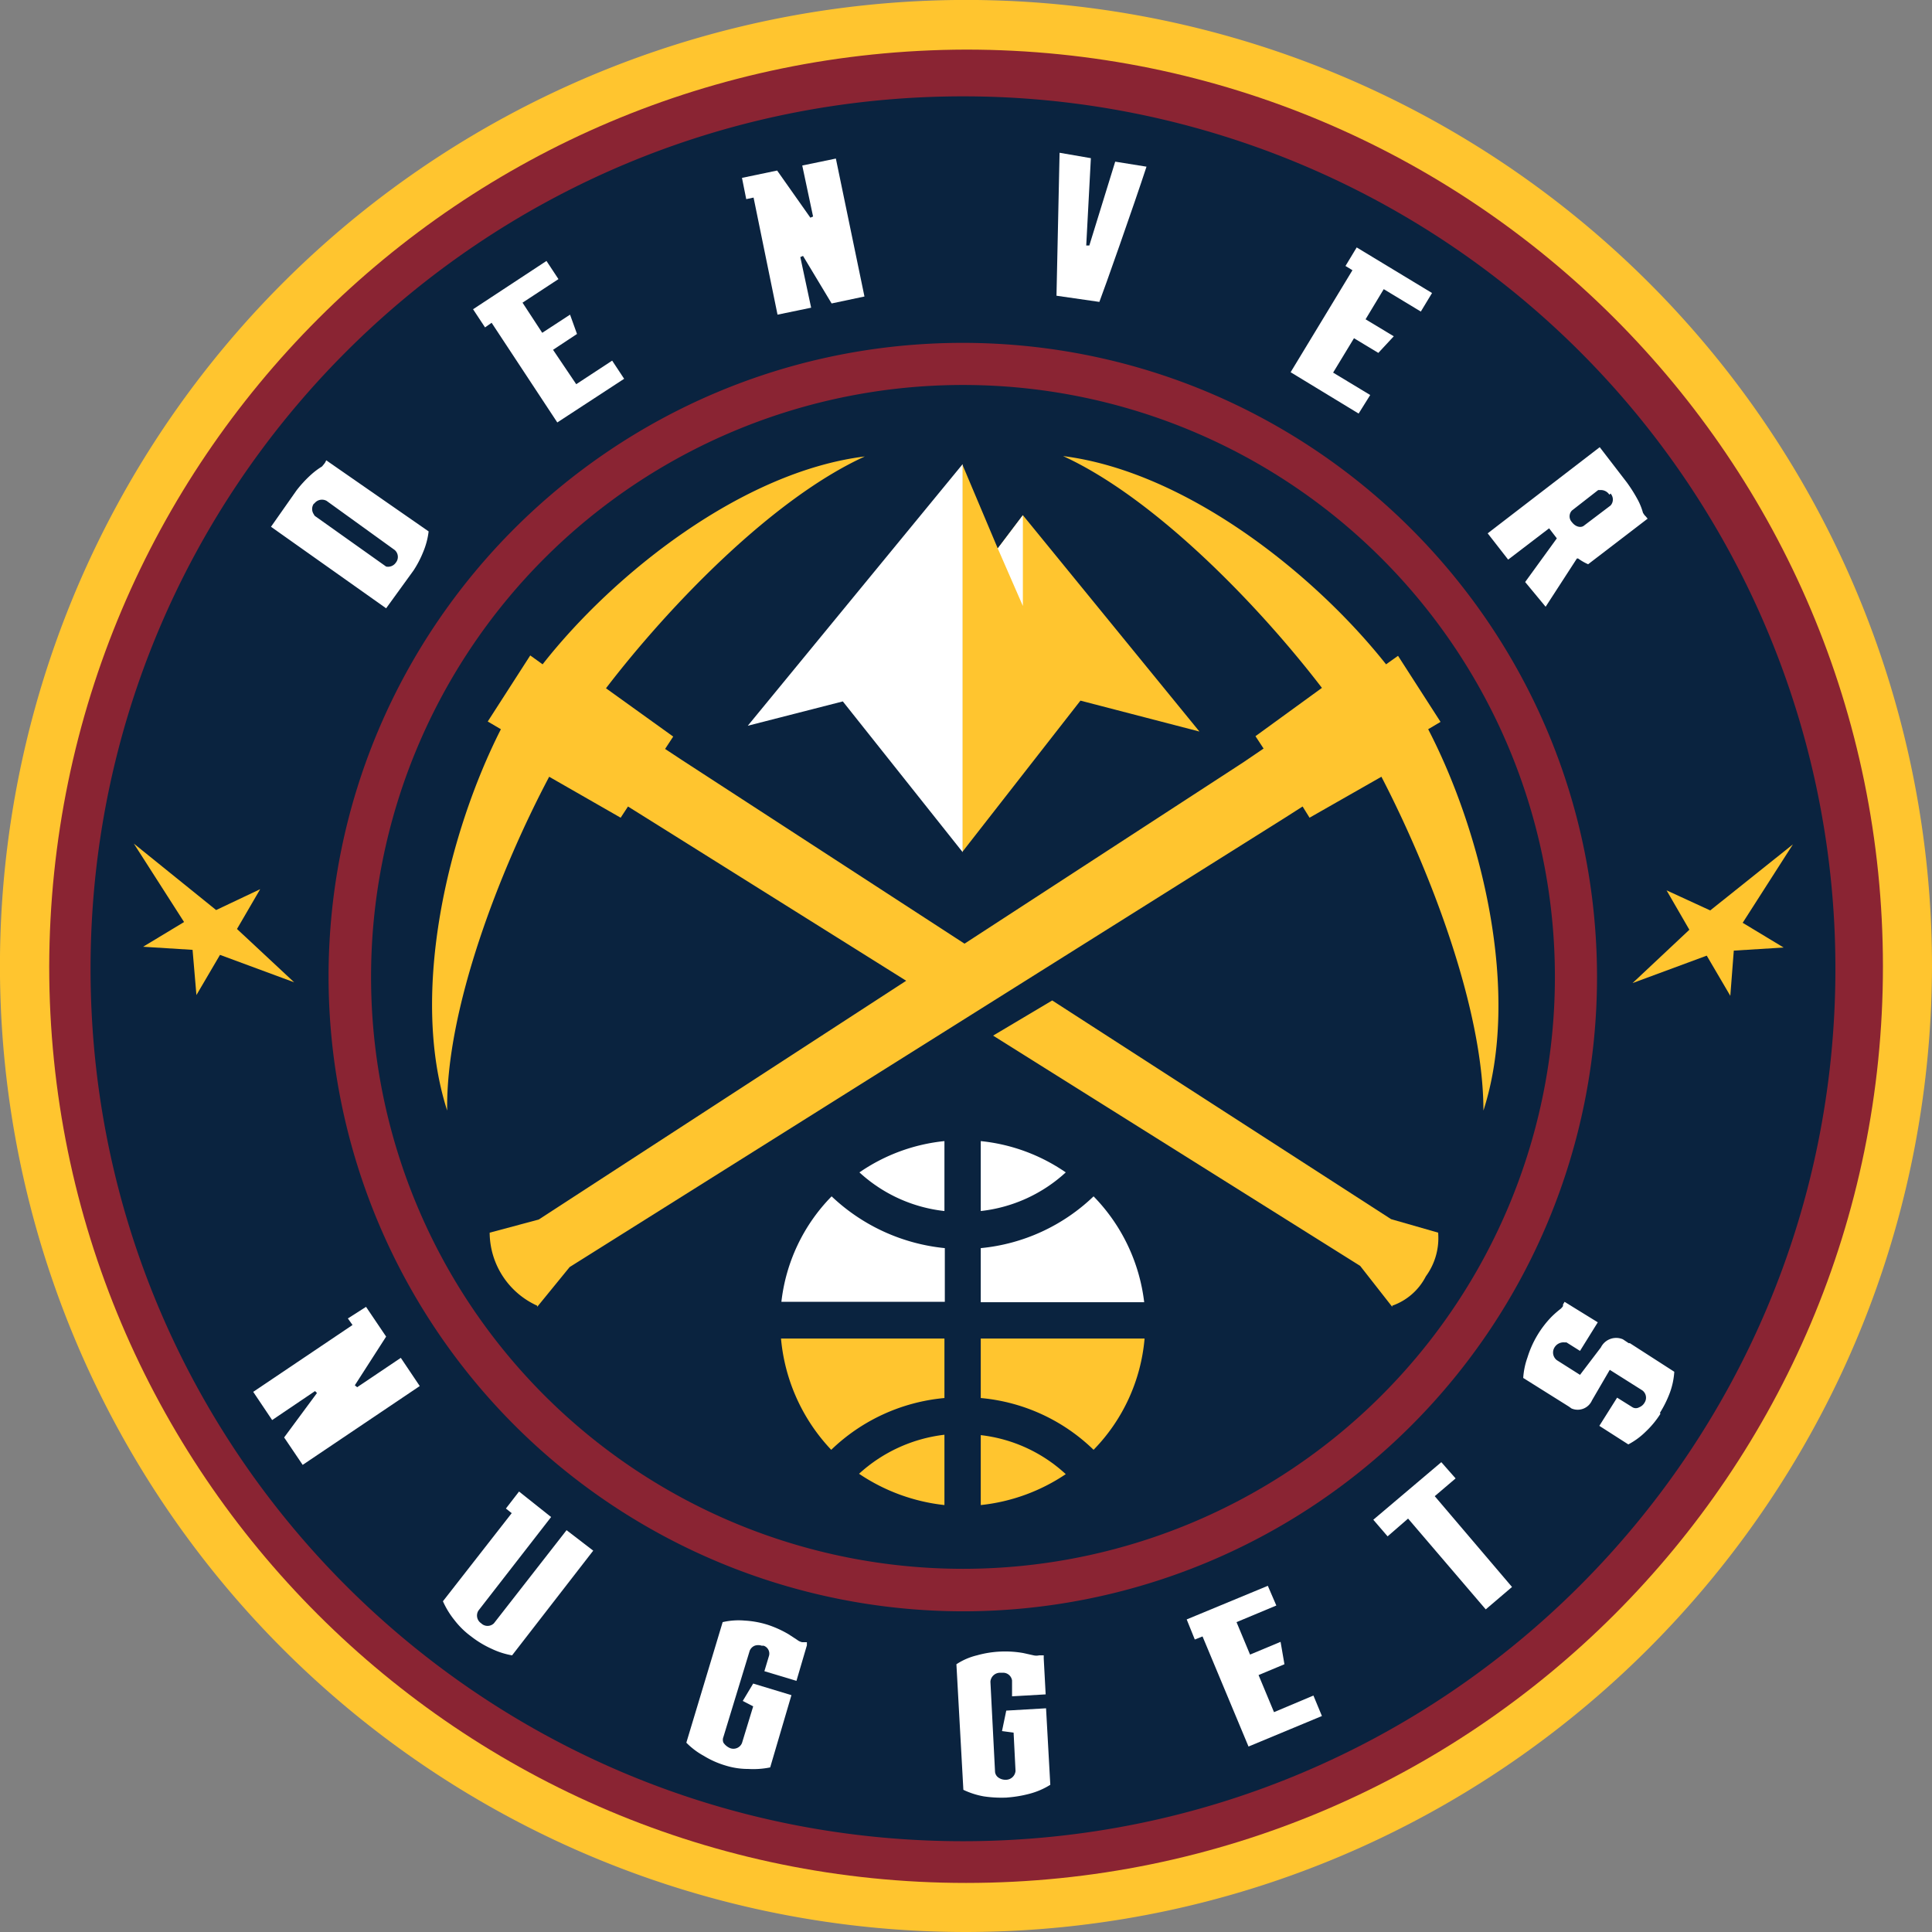
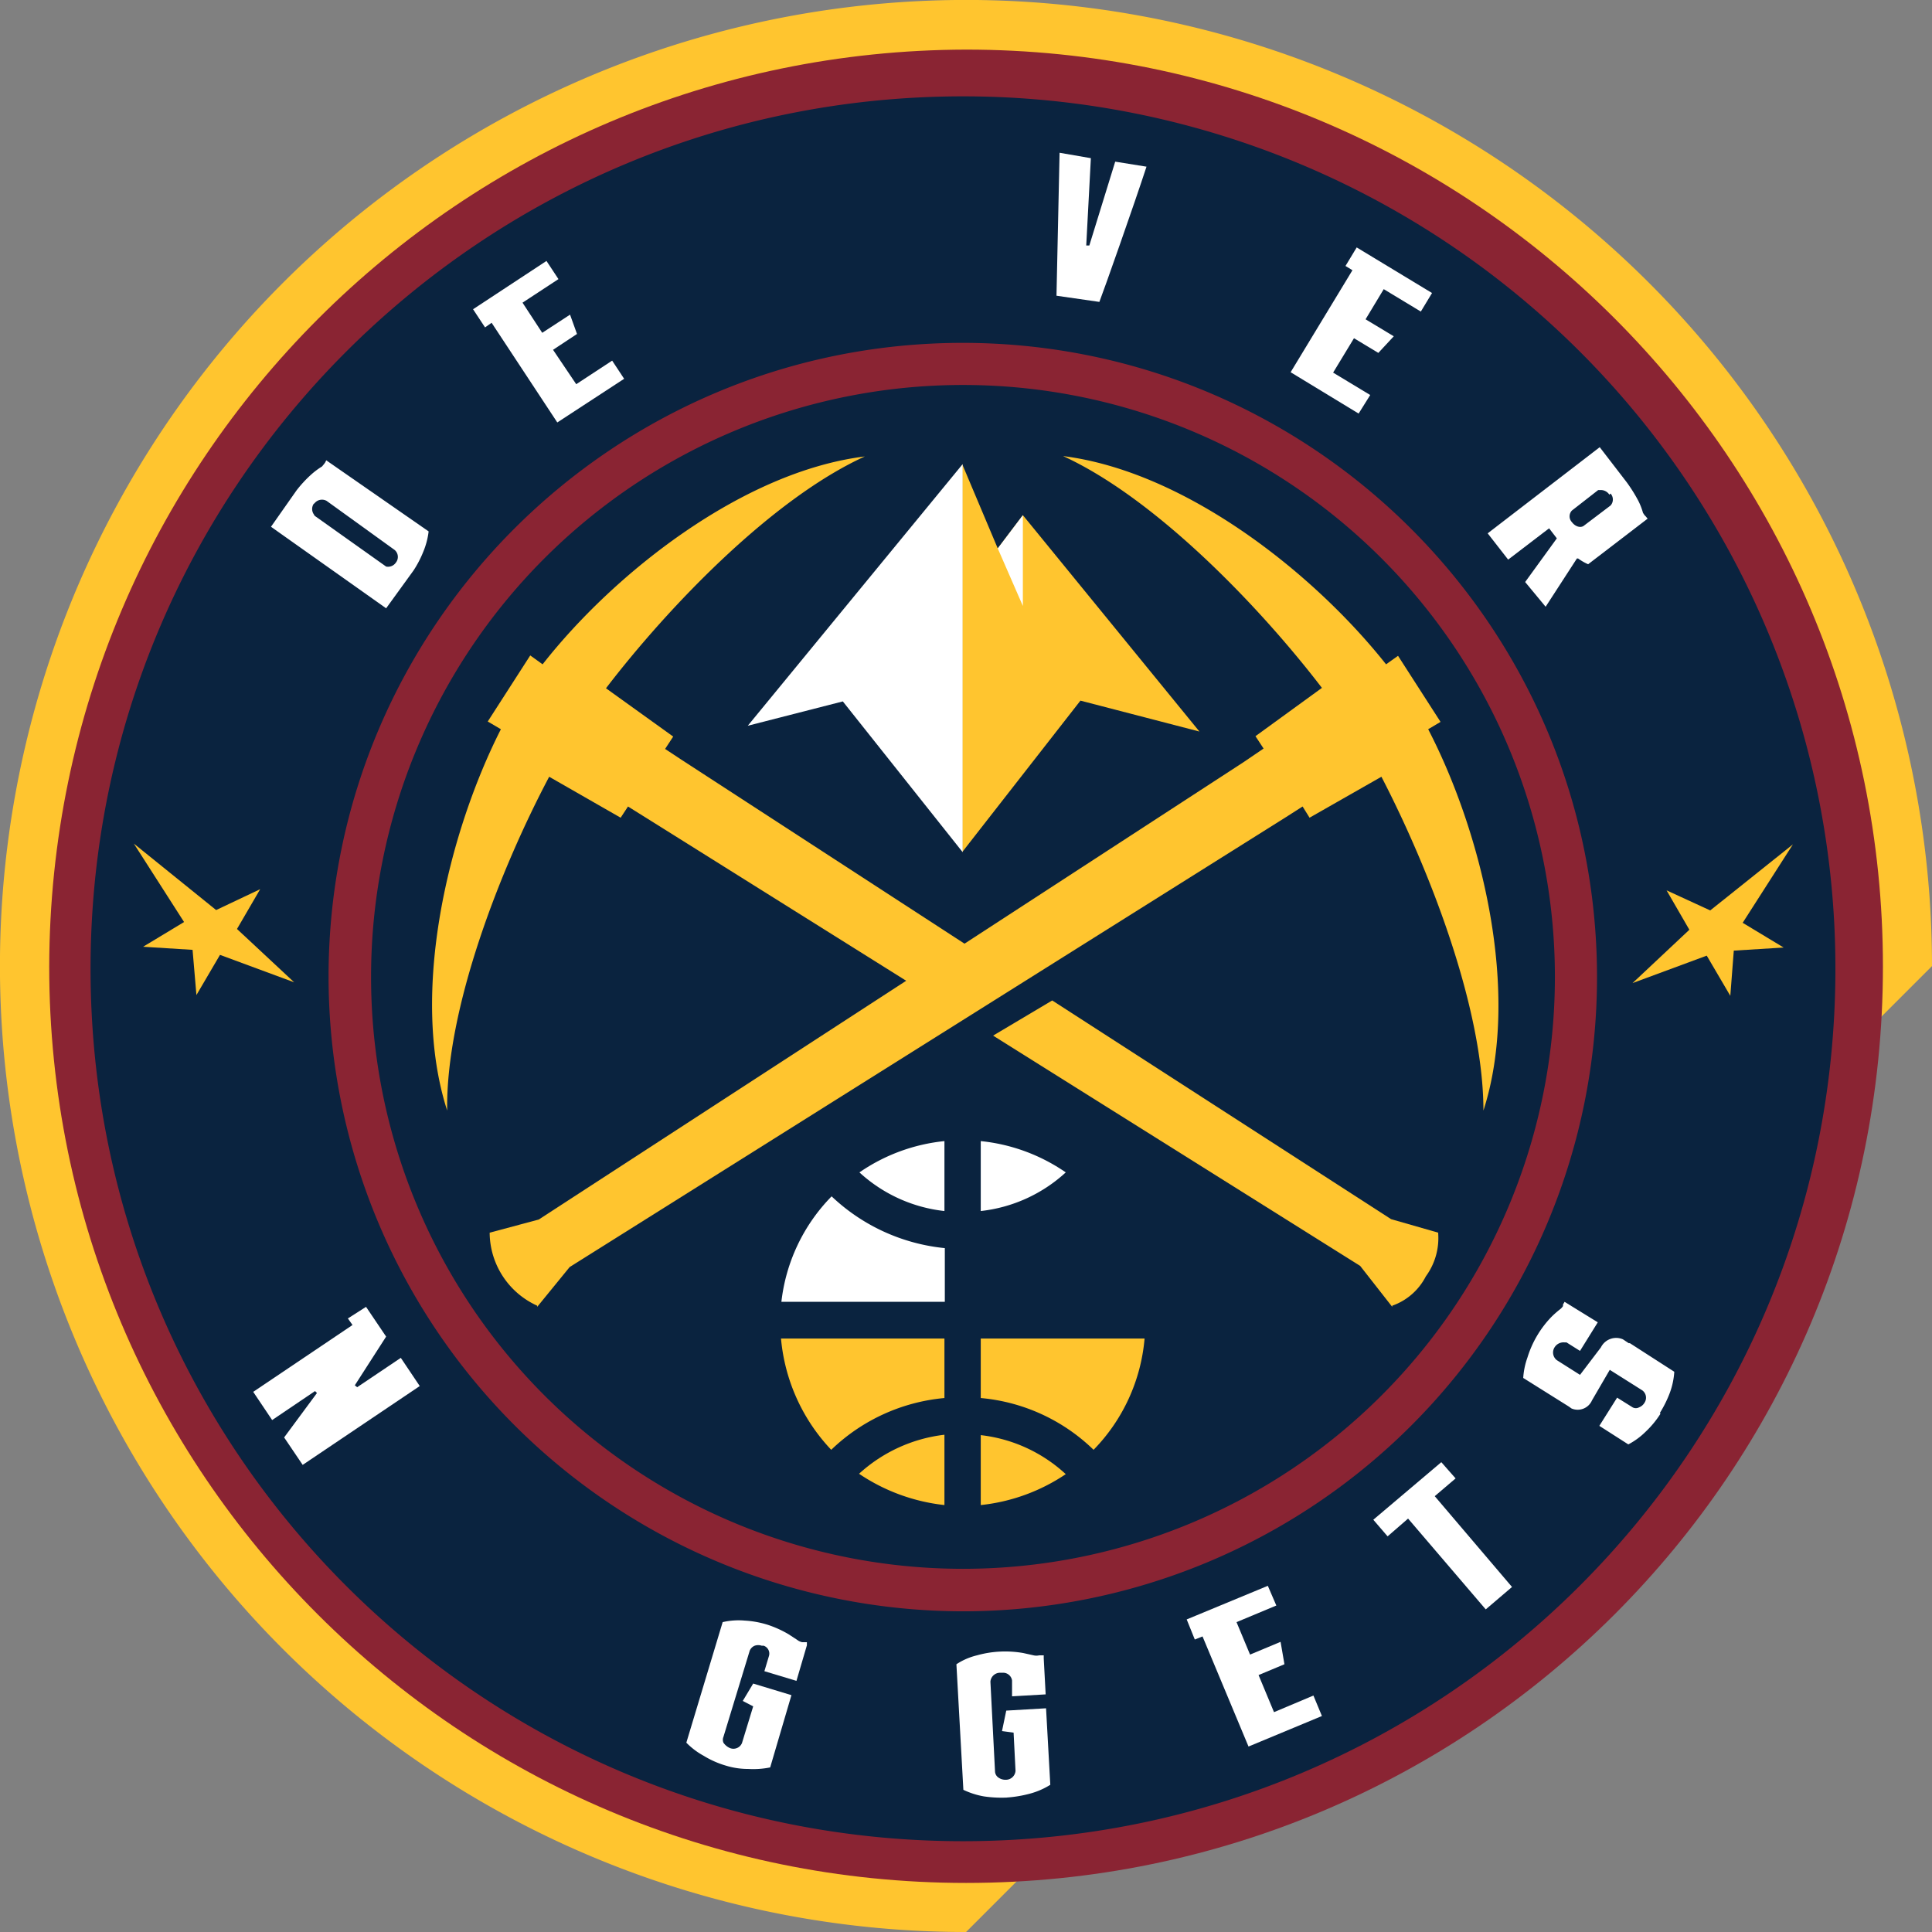
<svg xmlns="http://www.w3.org/2000/svg" width="500.038" height="500.038" viewBox="0 0 500.038 500.038">
  <rect x="0" y="0" width="500.038" height="500.038" fill="#808080" stroke="none" />
  <g id="DEN" transform="translate(-80.662 -81.562)">
    <g id="_x31_Asset-1">
-       <path id="Shape" d="M330.7,581.6a250.025,250.025,0,1,1,250-250c-.3,138-112.1,249.8-250,250" fill="#ffc52f" />
+       <path id="Shape" d="M330.7,581.6a250.025,250.025,0,1,1,250-250" fill="#ffc52f" />
      <path id="Shape_1_" d="M330.7,94.4c131,0,237.3,106.2,237.3,237.3S461.7,568.9,330.7,568.9,93.4,462.7,93.4,331.7c.3-131,106.3-237,237.3-237.3" fill="#8a2433" />
      <path id="Shape_2_" d="M555.7,332.3c0,124.7-101.1,225.8-225.8,225.8s-225.8-101-225.8-225.8S205.2,106.5,329.9,106.5A225.68,225.68,0,0,1,555.7,332.3" fill="#0a233f" />
      <path id="Shape_3_" d="M329.9,498.6A164.138,164.138,0,0,0,494,334.5c0-90.6-73.5-164.1-164.1-164.2-90.6,0-164.2,73.4-164.2,164.1A164.373,164.373,0,0,0,329.9,498.6" fill="#8a2433" />
      <path id="Shape_4_" d="M176.7,334.4A153.2,153.2,0,1,1,329.9,487.6,153.213,153.213,0,0,1,176.7,334.4" fill="#0a233f" />
      <path id="Shape_5_" d="M464.6,369c0-26.4-13.9-62.3-26.4-86.4l-18.6,10.6-1.8-2.9-4.7,3-185,116.2-8.4,10.3v-.3a20.89,20.89,0,0,1-12.3-18.6v-.3l12.7-3.4,95.1-61.8-64-40.1-8-5-1.9,2.9-18.5-10.6c-12.7,24-26.8,60.1-26.4,86.4-9.8-30.4.3-71.9,13.9-98.7l-3.4-2,11-17.1,3.2,2.3c18.5-23.6,51.8-49.9,83.4-53.8-23.9,10.9-50.6,38.6-67,60l17.4,12.5-2.1,3.2,4.4,2.9,73.1,47.5,72.1-46.9,5.3-3.6-2.1-3.2,17.2-12.5c-16.4-21.4-43.2-49.1-67-60,31.7,4,64.9,30.3,83.6,53.9l3.1-2.2,11,17.1-3.2,1.9c13.9,26.8,24.1,68.3,14.3,98.7Zm-23.9,28.1L353,340.5l-15.3,9.1,95,59.6,8.3,10.6v-.3a15.522,15.522,0,0,0,8.7-7.6,16.755,16.755,0,0,0,3.2-11v-.3Z" fill="#ffc52f" />
      <path id="Shape_6_" d="M345.4,214.9l-6.5,8.6-9.2-21.8V302.1l30.6-39.2,30.8,8Z" fill="#ffc52f" />
      <path id="Shape_7_" d="M345.4,238.4V214.9l-6.5,8.6Z" fill="#fff" />
      <path id="Shape_8_" d="M329.8,201.7l-55.6,67.7,24.6-6.3,31,39Z" fill="#fff" />
      <path id="Shape_9_" d="M295.8,456.8a48.513,48.513,0,0,1,29.3-13.4V428H282.8a48.094,48.094,0,0,0,13,28.8" fill="#ffc52f" />
      <path id="Shape_10_" d="M325.1,471.1V452.9A39.559,39.559,0,0,0,303,463a48.967,48.967,0,0,0,22.1,8.1" fill="#ffc52f" />
      <path id="Shape_11_" d="M334.5,376.9V395a38.781,38.781,0,0,0,22-10,47.054,47.054,0,0,0-22-8.1" fill="#fff" />
-       <path id="Shape_12_" d="M363.7,391.2a48.818,48.818,0,0,1-29.2,13.4v14h42.3a47.1,47.1,0,0,0-13.1-27.4" fill="#fff" />
      <path id="Shape_13_" d="M325.1,395V376.9a47.054,47.054,0,0,0-22,8.1,38.781,38.781,0,0,0,22,10" fill="#fff" />
      <path id="Shape_14_" d="M334.5,428v15.4a47.991,47.991,0,0,1,29.2,13.4A46.952,46.952,0,0,0,376.9,428Z" fill="#ffc52f" />
      <path id="Shape_15_" d="M282.9,418.5h42.3V404.6a49.676,49.676,0,0,1-29.3-13.4,46.388,46.388,0,0,0-13,27.3" fill="#fff" />
      <path id="Shape_16_" d="M334.5,471.1a48.442,48.442,0,0,0,22-8,38.912,38.912,0,0,0-22-10.1Z" fill="#ffc52f" />
      <path id="Shape_17_" d="M512,312l5.9,10.2L503.2,336l19.2-7.1,6.1,10.4.9-11.7,12.9-.8-10.6-6.4,13-20.3-21.4,17.1Z" fill="#ffc52f" />
      <path id="Shape_18_" d="M148,311.7,142,322l14.8,13.8-19.2-7.1-6.1,10.4-1-11.7-12.8-.8,10.6-6.4-13-20.3,21.3,17.2Z" fill="#ffc52f" />
      <path id="Shape_19_" d="M180.6,239l-29.8-21.1,6.6-9.4a30.83,30.83,0,0,1,3.9-4.2,18.9,18.9,0,0,1,2.7-2l.5-.6c.1-.1.2-.3.3-.4l.3-.6,26.5,18.4a19.776,19.776,0,0,1-1.4,5.3,27.3,27.3,0,0,1-2.5,4.8Zm-18.7-27.1a2.4,2.4,0,0,0,0,2.8,1,1,0,0,0,.4.5l18.3,13a2.446,2.446,0,0,0,2.5-1,2.361,2.361,0,0,0-.3-3.3l-17.6-12.7a2.479,2.479,0,0,0-3.2.7Z" fill="#fff" />
      <path id="Shape_20_" d="M224.9,190.9l-17-25.8-1.7,1.2-3.1-4.7,19-12.5,3.1,4.7-9.3,6.1,5.1,7.8,7.2-4.7,1.8,5-6.2,4.1,6,8.9,9.3-6.1,3.1,4.7Z" fill="#fff" />
-       <path id="Shape_21_" d="M295.9,160.1l-7.4-12.3-.7.3,2.8,13.1-8.7,1.8-6.2-30.3-1.9.4-1.1-5.5,9.1-1.9,8.6,12.2.7-.3-2.8-13.2,8.7-1.8,7.4,35.7Z" fill="#fff" />
      <path id="Shape_22_" d="M354.1,158.1l.8-37,8.1,1.4-1.2,22.6h.8l6.7-21.7,8.1,1.3c-3.2,9.8-11.1,32.2-12.2,35Z" fill="#fff" />
      <path id="Shape_23_" d="M483.6,220.9l-2-2.6L471,226.4l-5.3-6.8,29-22.3,7,9.1a38.8,38.8,0,0,1,3,4.8,16.588,16.588,0,0,1,1.2,3.1l.4.6.3.3.5.6-15.4,11.8a13.5,13.5,0,0,1-2.6-1.5h-.3l-8.1,12.5-5.3-6.4Zm13.6-11.3a2.623,2.623,0,0,0-2.4-1.2h-.5l-6.8,5.3a2.175,2.175,0,0,0,0,3c.9,1.2,2.2,1.5,3,1l7-5.3a2.3,2.3,0,0,0,0-3.1Z" fill="#fff" />
      <path id="Shape_24_" d="M414.7,177.9l16-26.4-1.8-1.1,2.9-4.8,19.5,11.8-2.9,4.8-9.6-5.8-4.7,7.8,7.3,4.4-4,4.3-6.3-3.8-5.4,8.9,9.6,5.8-3,4.8Z" fill="#fff" />
      <path id="Shape_25_" d="M268.4,538.5a23.4,23.4,0,0,1-5.6-2.5,19.027,19.027,0,0,1-4.5-3.4l9.4-31.2a18.3,18.3,0,0,1,5.7-.4,24.424,24.424,0,0,1,6,1.1,27.89,27.89,0,0,1,5.3,2.4L287,506a3.1,3.1,0,0,0,1.3.6h1.2v.8l-2.7,9.2-8.3-2.5,1.2-4a2.151,2.151,0,0,0-1.4-2.6h-.5a2.775,2.775,0,0,0-1.8,0,2.367,2.367,0,0,0-1.3,1.3l-6.8,22.3a1.95,1.95,0,0,0,0,1.5,3.907,3.907,0,0,0,1.7,1.4,2.394,2.394,0,0,0,3.1-1.3l2.9-9.5-2.7-1.4,2.7-4.5,9.9,3L280,539a21.913,21.913,0,0,1-5.7.4,19.636,19.636,0,0,1-5.9-.9" fill="#fff" />
      <path id="Shape_26_" d="M341.4,546.8a31.2,31.2,0,0,1-6.1-.3,20.476,20.476,0,0,1-5.3-1.7l-1.8-32.5a16.736,16.736,0,0,1,5.3-2.3,27.031,27.031,0,0,1,12-.6l2.7.6a3.3,3.3,0,0,0,1.4,0h1.2v.8l.5,9.3-8.7.5v-4.1a2.342,2.342,0,0,0-2.2-2h-.9a2.506,2.506,0,0,0-2.5,2.3l1.2,23.4a2.091,2.091,0,0,0,.7,1.3,3.139,3.139,0,0,0,2.1.7,2.506,2.506,0,0,0,2.5-2.3L343,530l-3-.4,1.1-5.3,10.3-.6,1.1,19.8a19.354,19.354,0,0,1-5.3,2.3,31.329,31.329,0,0,1-6,1" fill="#fff" />
-       <path id="Shape_27_" d="M202.6,505.1a21.4,21.4,0,0,1-4.3-4.2,22.2,22.2,0,0,1-3-4.9l17.8-22.8-1.5-1.2,3.4-4.4,8.3,6.6-18.8,24.2a2.4,2.4,0,0,0,.7,3.3,2.354,2.354,0,0,0,3.3,0l18.8-24.1,6.9,5.3-21,27.1a20.475,20.475,0,0,1-5.3-1.7,25.775,25.775,0,0,1-5.3-3.2" fill="#fff" />
      <path id="Shape_28_" d="M465.2,498.1l-20.1-23.5-5.3,4.6-3.7-4.3L453.7,460l3.7,4.2-5.4,4.6,20,23.5Z" fill="#fff" />
      <path id="Shape_29_" d="M510.4,447.5a23.853,23.853,0,0,1-3.8,4.6,18.667,18.667,0,0,1-4.5,3.3l-7.5-4.8,4.6-7.3,4,2.5a1.718,1.718,0,0,0,1.7,0,2.758,2.758,0,0,0,1.4-1.2,2.352,2.352,0,0,0-.6-3.2l-8.4-5.3-4.6,7.9a4.04,4.04,0,0,1-5.3,2.1l-.7-.5-11.8-7.4a19.25,19.25,0,0,1,1.1-5.3,26.154,26.154,0,0,1,6.2-10.5,25.735,25.735,0,0,1,2.4-2.1,3.735,3.735,0,0,0,.6-.7v-.4l.4-.7,8.6,5.3-4.6,7.4-3.5-2.2h-.5a2.729,2.729,0,0,0-2.6,1.3,2.5,2.5,0,0,0,.6,3.3l6,3.8,5.4-7.1a4.413,4.413,0,0,1,5.7-2.1l1.5,1h.3l11.5,7.4a19.25,19.25,0,0,1-1.1,5.3,28.886,28.886,0,0,1-2.6,5.3" fill="#fff" />
      <path id="Shape_30_" d="M391.9,505.1l-2,.8-2.1-5.2,21-8.7,2.2,5.1-10.3,4.3,3.5,8.4,7.9-3.3,1,5.8-6.7,2.8,4,9.6,10.2-4.3,2.2,5.3-19,7.9Z" fill="#fff" />
      <path id="Shape_31_" d="M154.2,453.6l8.5-11.5-.5-.5-11.1,7.5-4.9-7.3,25.7-17.3-1.2-1.7,4.7-3,5.2,7.7-8.1,12.6.6.5,11.3-7.6,4.9,7.3L159,460.7Z" fill="#fff" />
    </g>
  </g>
</svg>